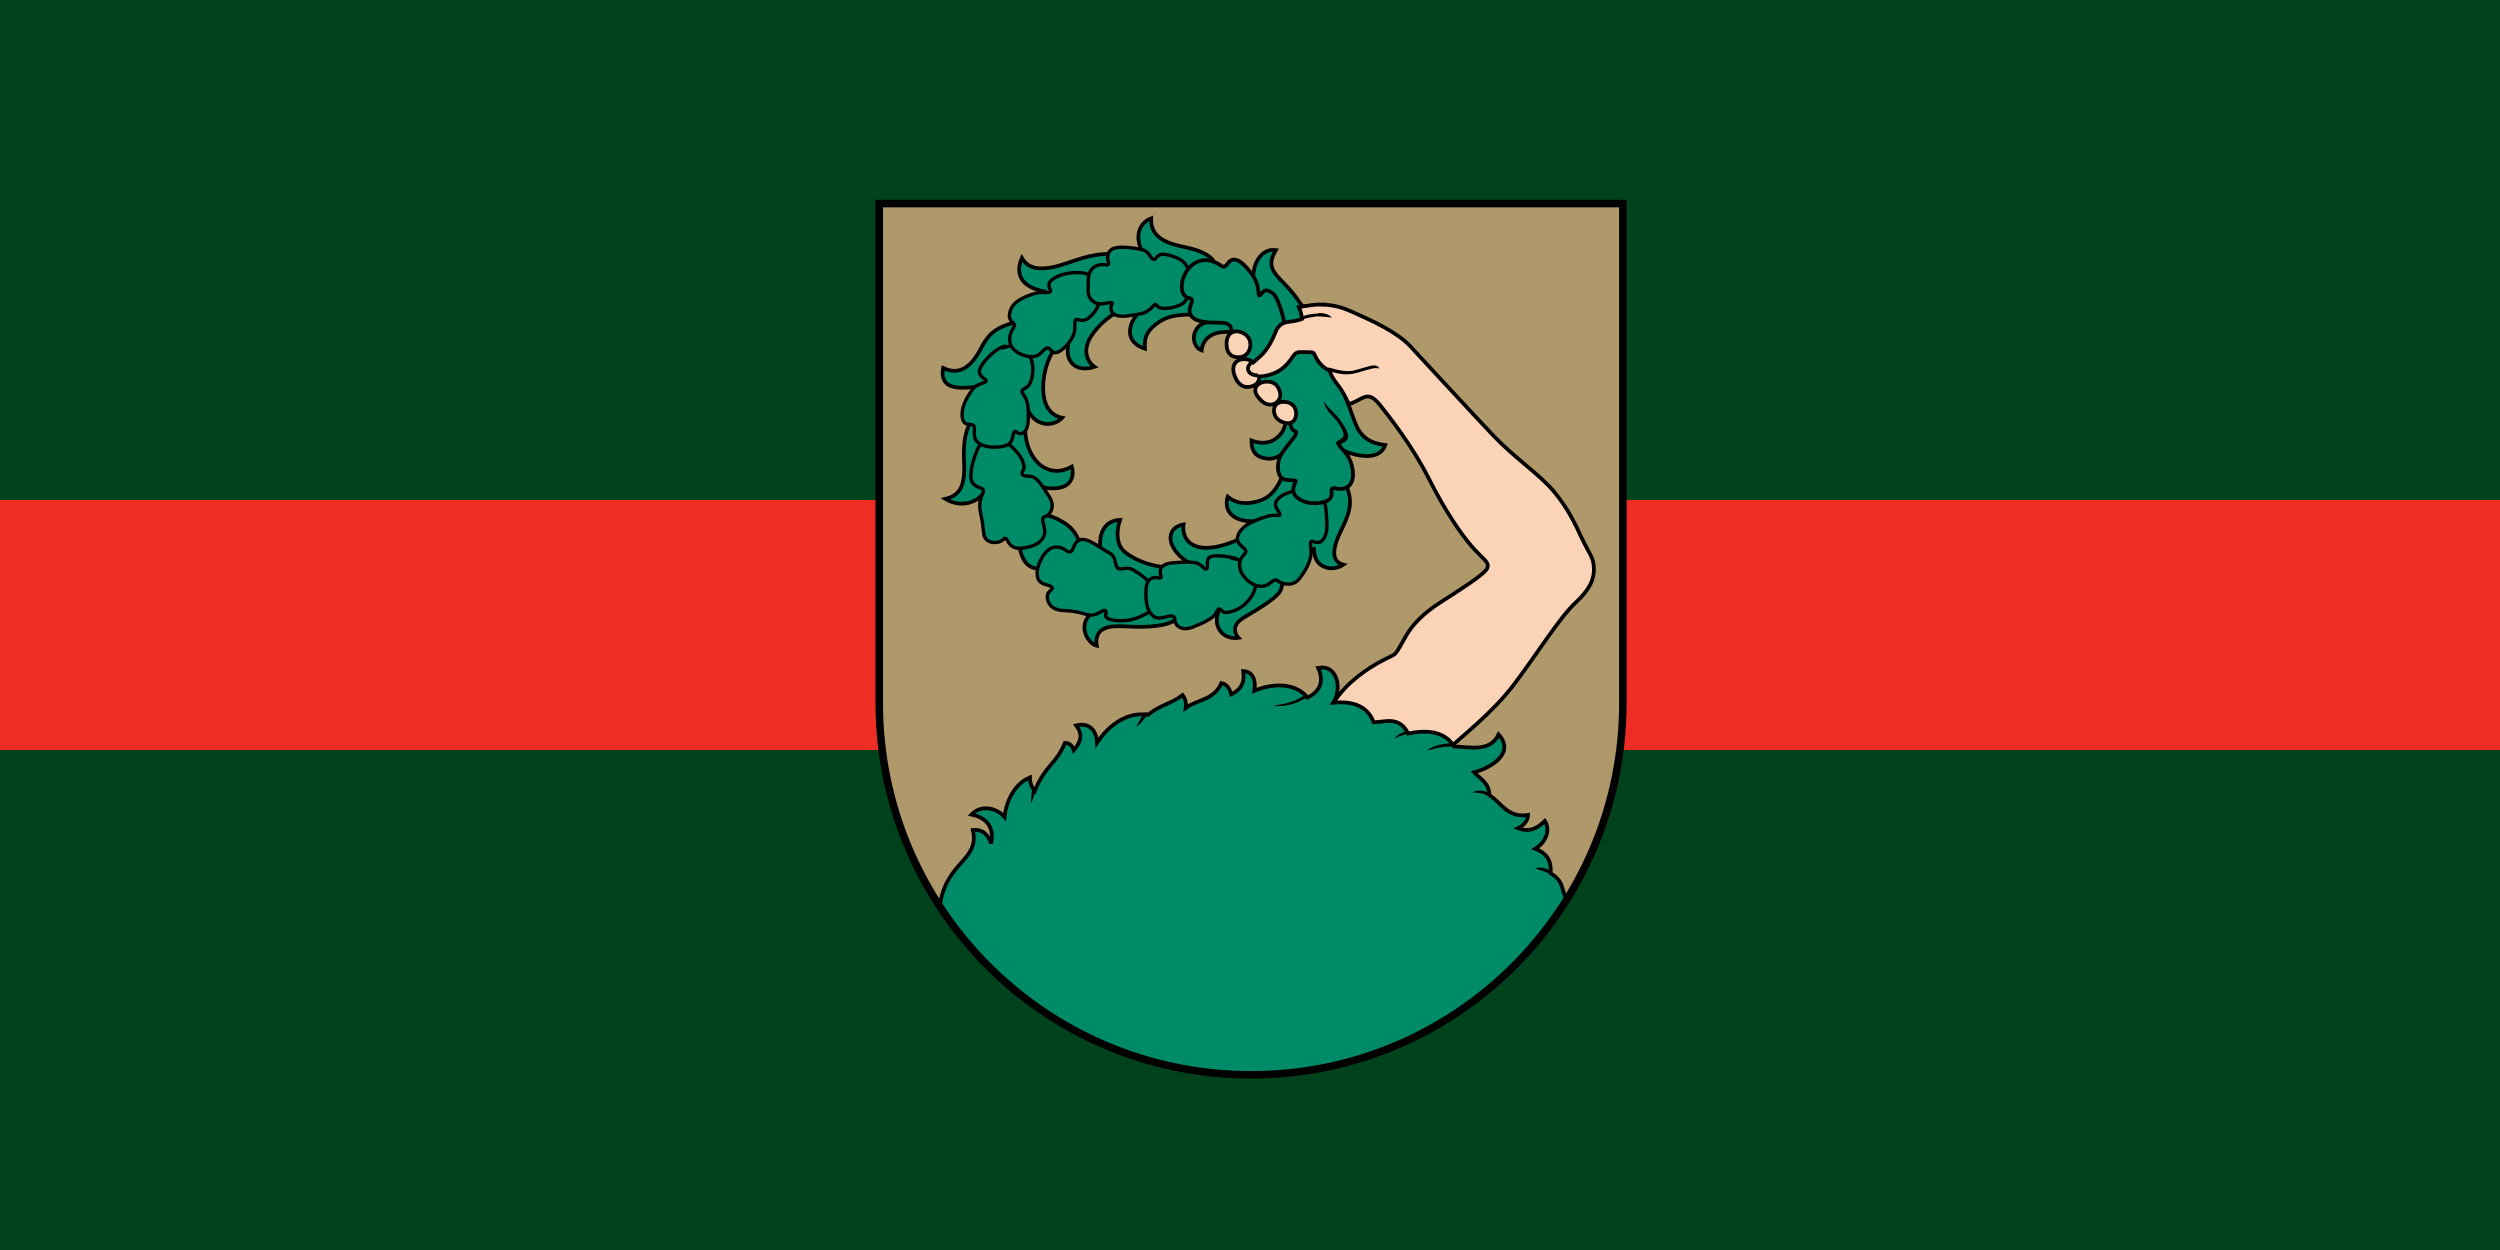
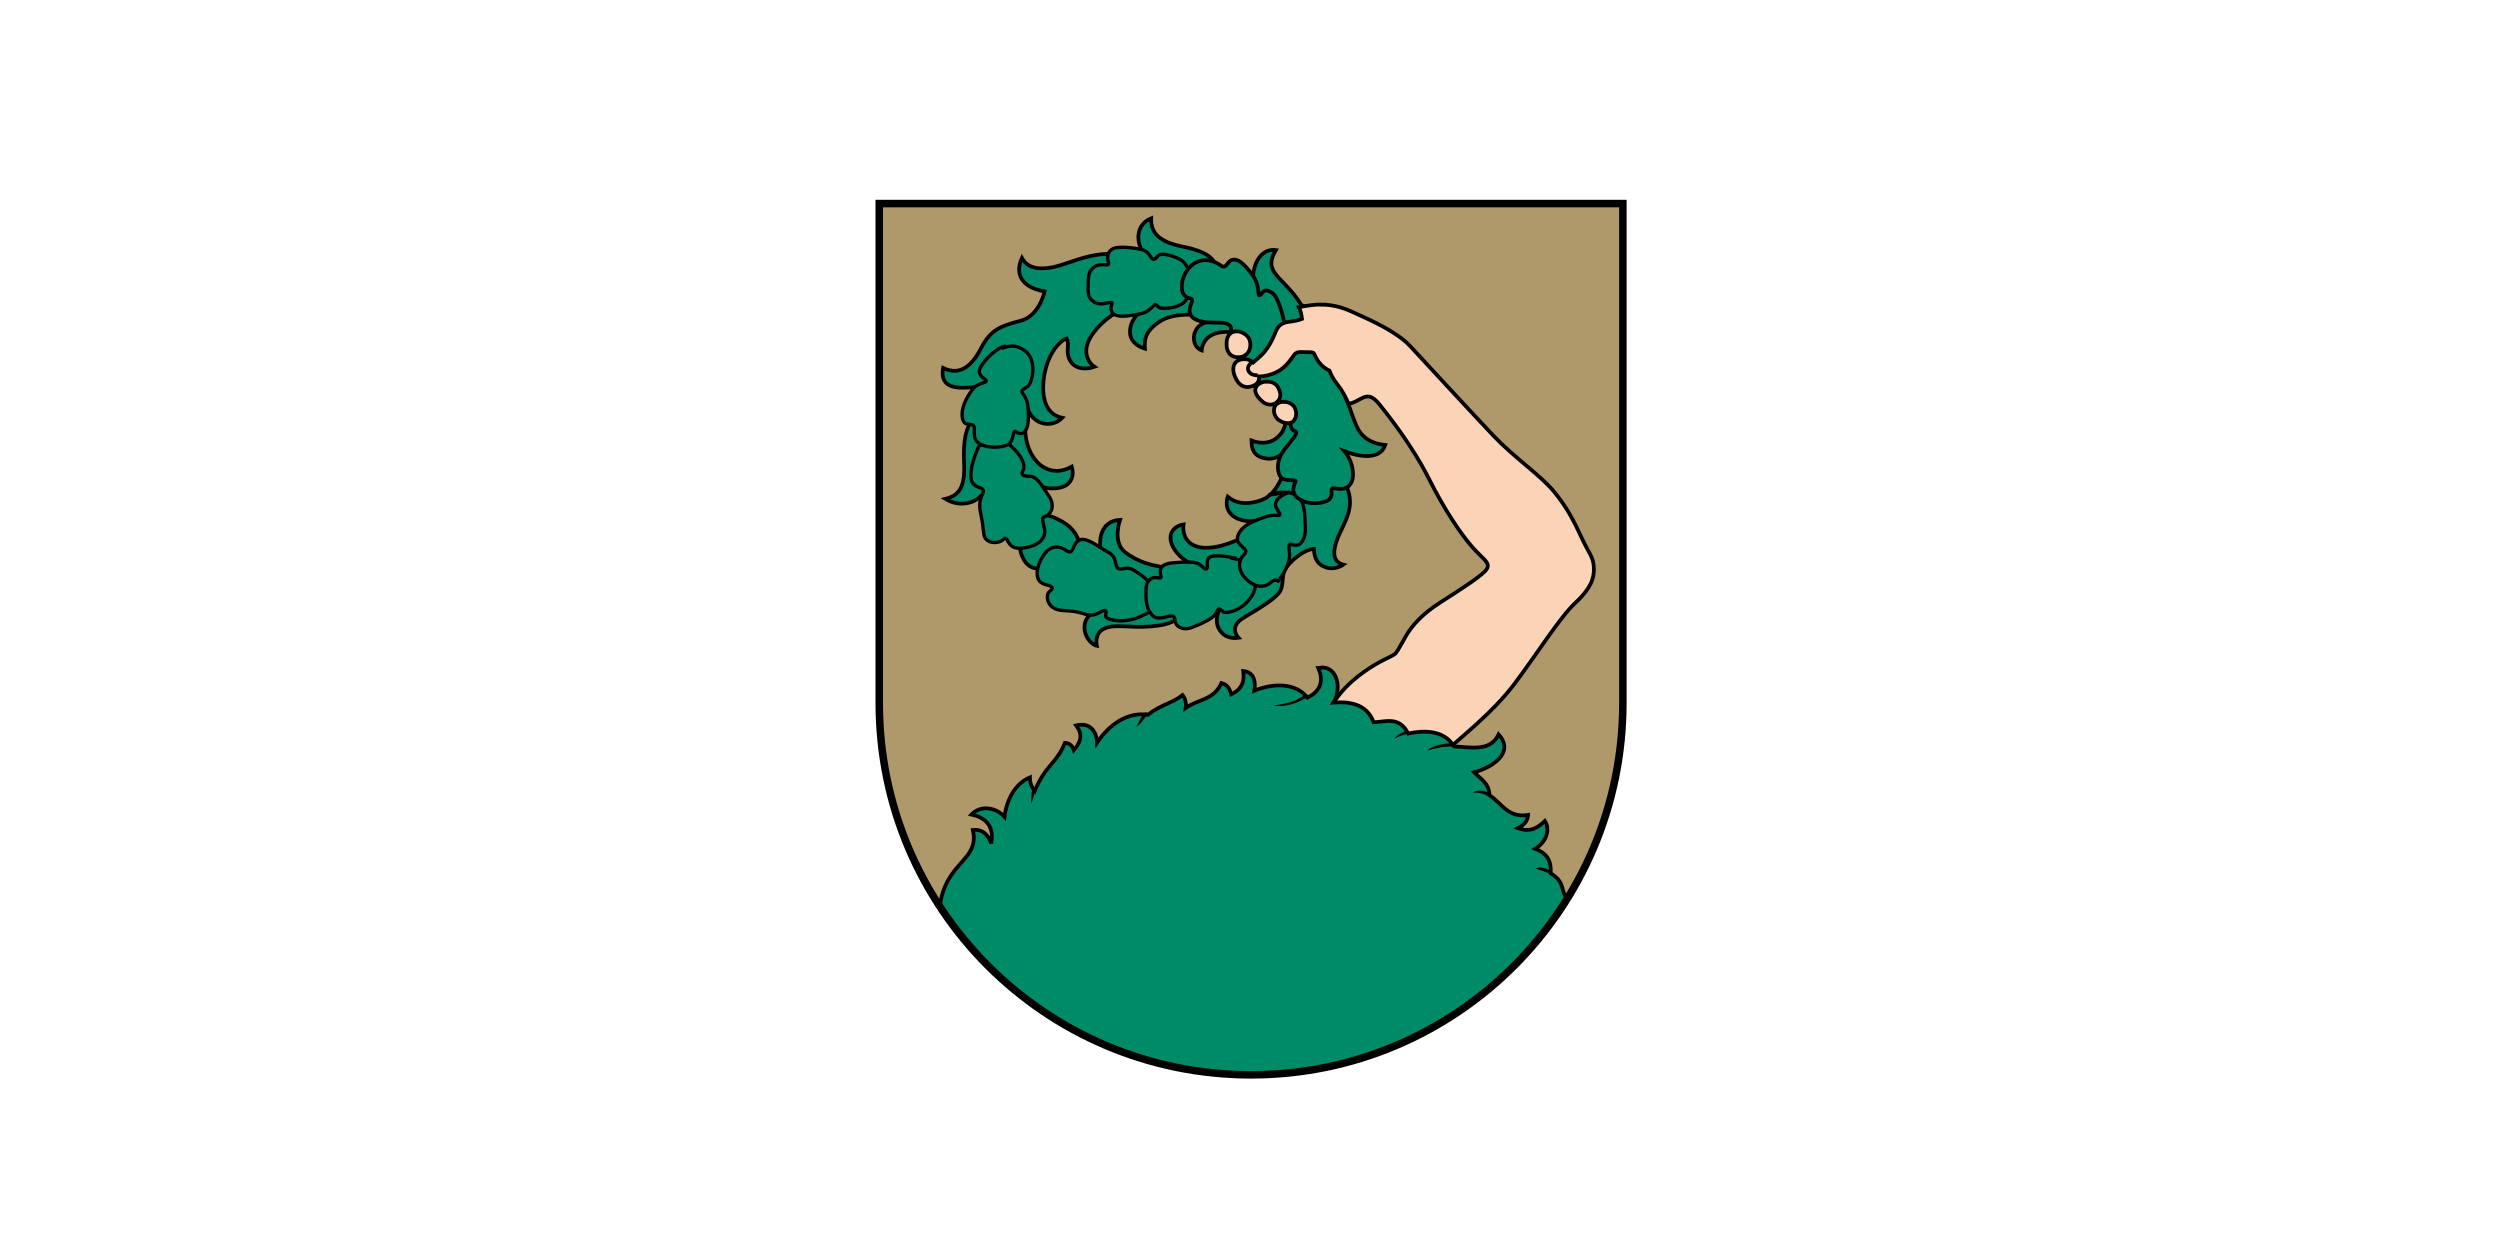
<svg xmlns="http://www.w3.org/2000/svg" height="200" viewBox="0 0 400 200" width="400">
-   <path clip-rule="evenodd" d="m0 0h400v200h-400z" fill="#00421c" fill-rule="evenodd" stroke-width="1.411" />
-   <path clip-rule="evenodd" d="m0 80h400v40.001h-400z" fill="#ee2d24" fill-rule="evenodd" stroke-width="1.411" />
  <g transform="matrix(.907 0 0 .907 109.267 -38.265)">
    <path d="m130.7 294.7v332.5c0 136.7 110.8 247.5 247.5 247.5s247.5-110.8 247.5-247.5v-332.5z" fill="#af986a" transform="scale(.265)" />
    <g stroke="#000">
      <path d="m111.6 115-5 .3c-.3 1.6-.4 3-1.8 4.1-1.4 1.2-3.2 1-4.5.5 0 1.5.4 2.7 2.2 3.1 1.7.4 3-.3 4.1-1.6l-.1 2.7c-.8 2.4-1.9 5.5-4.7 6.4s-4.5.3-5.7-.7c0 0-.7 1.9.7 3.2s3.8 1.3 4.8.9c0 0-.7 1.9-2.7 3s-6 2.6-8.5 1.6c-2.6-1-2.1-3.8-2.1-3.8-.9.1-2.9 1-2.1 3.4.9 2.4 3.5 3.6 3.5 3.6s-1.2.7-3.8.6-5.6-.9-7.9-2.7-.9-5.7-.9-5.7c-2.6.1-3.9 2.3-3.4 5.4 0 0-3 .4-3.5-.9-.6-1.3-.9-2.8-3.3-4.2s-2.7-.7-3.2-1.8-.3-4.3-.3-4.3c1 .3 2.6.4 3.8-.1s1.9-1.8 1.4-3.5c-1.1.6-2.7 1.2-4.6.3-1.8-.8-3.4-3.2-3.6-6.4-.3-3.1.5-3.8.5-3.8 1.4 2.9 4.5 2.9 6 1.3-1.4-.3-3-1.3-3.3-4.3-.3-2.9.7-6.2 2-7.9s2.1-1.8 2.1-1.8c.6 1.3-.3 2.3.6 3.9.8 1.4 2.5 1.7 4.3 1.1-.9-.6-1.8-2-1.3-3.8.4-1.8 2.7-4.4 5.2-5.8s4.5-1.1 4.5-1.1c-.3 1.3-1.8 1.9-2.1 4s1.3 3.1 2.6 3.5c-.1-1.7.1-2.8 1.8-4.2s3.3-1.7 5.5-1.8 3.3.5 5.2 1.2c-1.8 0-3 .4-3.6 1.7-.6 1.2-.2 2.9 1.1 3.4.1-1.5 1.2-2.9 3.4-3.2s3.5.5 6.6 1.7 9.5-2.3 9.3-4.2-1.7-2.3-1.7-2.3c-1.4-2.2-2.4-3.1-3.9-4.7s-1.9-2.8-.6-5c-2.2-.3-3.8 1.7-4 4.5l-6.6-1.8c-.4-1.2-1.7-2.5-5.8-3.3-4-.8-5.7-2.3-5.6-5-2.5 1-3 3.9-1.1 6.6-1.8-.1-3.6-.5-7.1-.3s-6.4 1.7-9 2.3c-2.6.5-4.5.3-5.6-1.6-1.3 2.9 0 5.2 4 5.9 0 0-.9 4.4-4.3 5.2-3.4.9-5.2 1.5-6.9 4.8s-3.8 4.9-6.7 3.5c-.8 4.5 4.2 3.4 6.4 3.3 0 0 .6 2.3-.9 4.9s-2 4.4-1.8 8.6c.2 4.3-.9 5.7-3.3 6.3 2.6 1.6 5.8.8 7-1.5 0 0 5.8 4.8 5.9 8 .1 3.3 1.1 6.4 4.5 5.7l10.4 6.8c-.9.7-2.7 1-3.2 3-.4 2 1.1 3.7 2.1 3.9 0 0-.5-2.2 1.3-3 1.8-.9 4.3-.1 8.2-.4 3.8-.3 4.2-1.1 6.1-2.2s4.2-2 6.1-.9c0 0-1.1 1.9-.1 3.6s2.8 1.6 3.4 1.5c0 0-1.9-1.9 1-3.6s5.8-3.5 6.4-4.7.2-2.8.9-3.9 3-3.3 5-3.5c.1 1.7.6 2.8 2.2 3.3s3-.5 3-.5c-1.5-.4-2.4-1.7-.6-5.6 1.5-3.1 2.7-5.4.8-9s-4.6-12.8-4.6-12.8z" fill="#008b68" stroke-width=".661" />
      <path d="m82.6 145.4c-.6-1-2-2-3.2-2.7s-2.3.3-2.8-.4c-.5-.8-.1-2-1.6-2.7-1.5-.8-3.6-2.6-4.9-2.2-1.2.4-1.1 1.8-1.7 2.1-.7.3-1-.9-2.7-.8-1.8.1-3.1 2.9-3.2 4.3s.4 2.1 1.8 2.4c1.4.4.8.7.3 1.2-.6.5-.6 3.2 2.6 3.3 3.1.1 3.6.8 4.8.8s2-1 2.5-.8-.5 1.1.7 1.5 3.4.5 5.4-.4 2.4-1.2 2.6-2.3c.2-1.2.2-2.2-.4-3.2z" fill="#008b68" stroke-width=".595" />
      <path d="m97.2 140.6c-1.9-.4-4.1-.6-4.5.1s0 1.5-.3 1.8c-.3.4-.8-.7-1.8-1s-4.1-.1-5 .1c-.8.2-1.4.6-1.4 1.5 0 .8.6 1.2-.5 1s-1.9.5-2 1.9 0 3.3.7 4.2c.6.9 1.1 1.2 2.5.9 1.4-.4 1.9-.4 1.9.6.1.9 1.2 1.8 2.9 1.2s3.7-1.6 4.2-2.3c.4-.7.5-1 .7-1s.3.2.7.5c.4.4 2.5-.1 3.8-1.3 1.4-1.3 2.2-2.8 1.8-4.3-.4-1.6-.9-1.9-1.1-2.3s-.8-1.1-2.7-1.5z" fill="#008b68" stroke-width=".595" />
-       <path d="m107.1 129c-1.9.6-3 1.7-2.4 2.8s1.1 1.4-.1 1.3-2.6.5-4.2 1.2-2.6 1.9-2.6 3c.1 1.1 1.6 1.6 1.5 2.2s-1.2.9-1.1 2.6 2.3 3.7 4 3.5c1.6-.1 1.8-1.6 2.8-.9s2.8.9 3.8-.5c1.1-1.4 2.2-3.4 2-5s-.1-1.7.6-1.4c.3.1.9.2 1.3-.2.6-.5 1-1.7.9-3-.1-2.4-.2-4-.9-4.8s-1.2-1.1-2.1-1.2-1.6-.2-3.5.4z" fill="#008b68" stroke-width=".595" />
+       <path d="m107.1 129c-1.9.6-3 1.7-2.4 2.8s1.1 1.4-.1 1.3-2.6.5-4.2 1.2-2.6 1.9-2.6 3c.1 1.1 1.6 1.6 1.5 2.2s-1.2.9-1.1 2.6 2.3 3.7 4 3.5c1.6-.1 1.8-1.6 2.8-.9c1.1-1.4 2.2-3.4 2-5s-.1-1.7.6-1.4c.3.1.9.2 1.3-.2.6-.5 1-1.7.9-3-.1-2.4-.2-4-.9-4.8s-1.2-1.1-2.1-1.2-1.6-.2-3.5.4z" fill="#008b68" stroke-width=".595" />
      <path d="m54.9 119.7c-1.5.1-2.5.3-3.2 2.4-.8 2.1-1.3 4.5-.5 5.4s1.8.6 1.8 1.3-1 1.4-.5 3.8c.5 2.3.4 2.7.6 3.9s1.5 1.6 2.6 1.3.9-.9 1.3-.6c.4.2.5 2.2 3.4 1.6 2.9-.5 3.6-2 3.4-3.3-.2-1.2-.7-2 .1-2.2s2-1.7.6-3.7c-1.4-2.1-2.1-3.4-3.4-3.4s-1.5-.4-1.1-1 .1-2-1.3-3.5c-1.5-1.6-2.1-1.9-3.6-1.9z" fill="#008b68" stroke-width=".595" />
      <path d="m56.6 103.3c-1.7.5-4.2 3.2-4.3 4.3s1.2 1.4 1.2 1.8-1.6.3-2.5 1.6c-1 1.4-2 3.2-1.7 4.9s1.6.8 2 1.4c.4.5-.5 2.3 1.1 3.2s4.1.6 5 .1c.9-.6.8-2.1 1.1-2.3s.7.8 1.6.2.9-2.5.8-4.2c-.1-2.1-1.1-2.6-1.1-3.1.1-.6 1.2-.3 1.7-2.1.5-1.9.2-3.7-.8-4.7s-2.4-1.5-4.1-.9z" fill="#008b68" stroke-width=".595" />
-       <path d="m68.8 90.3c-1.9.1-3.9 1-4.2 1.9-.2.9.6 1.3.1 1.5-.5.3-1.4-.2-3.1.4s-3.5 1.4-3.9 3.1c-.5 1.7.9 1.9.8 2.4-.2.6-1.1 1.5-.8 3s2.1 2.4 3.6 2.5c1.6.1 1.9-.9 2.7-1.4s.7.5 1.6.7c1 .1 2.6-1.6 3.2-2.9s.2-2.3.4-2.8c.2-.6 1.2.7 2.6-.6s1.7-2.5 1.9-3.9-.6-2.4-1.5-3.1-1.5-.9-3.4-.8z" fill="#008b68" stroke-width=".595" />
      <path d="m87.9 95.9c-1.4.7-3.1.8-3.7.6s-.7-.7-.9-.6c-.3.1-1 1.3-2.4 1.6s-3.6.7-4.5.3c-.9-.3-1-1.2-.8-1.7.2-.6.2-.6-.5-.5s-1.8.5-2.8-.3-.8-1.8-.8-2.9 0-1.9.6-2.7c.7-.8 1.7-.9 2.4-.8s.7-.2.5-.7c-.2-.6-.1-1.8 1-2.2s3.5-.1 4.9.2 1.5 1.5 2 1.7.6-.4 1.1-.7c.5-.4 2.2 0 3.6.7s1.9 2.4 1.9 3.9c.1 1.4-.3 3.4-1.6 4.1z" fill="#008b68" stroke-width=".595" />
      <path d="m106.3 100.9s-.1-2.1-.9-4.4-1.2-2.6-2.1-3c-1-.4-1.1.7-1.6.8-.4.1.3-1.8-1.6-4.1-1.8-2.3-2.7-2.4-3.4-2.1-.7.4-.9 1.5-1.7 1-.8-.6-2.5-1.5-4.3-.7s-2.7 2.9-2.7 4.2c0 1.4.4 1.6.8 2 .5.3.9.1 1 .5s-.3.8-.4 1.6.2 1.8 2.1 2.2 3.5 0 4.5.4c.9.4.6.9.9 1.8s1.3 5.7 2.6 7.2c1.3 1.6 5.4 4.7 7 6.3s.4 1.3.7 2.6c.3 1.4 1.1.8 1 1.4s-1.5 2-2.5 3.5-.9 3.5-.2 4.3 2.7.3 2.6.7-1.2 2 .6 3.1c1.7 1.2 4.5.8 5.3.1s.2-1.5.5-1.9c.2-.3 1 .2 2 0s2.2-1.2 1.5-4.1c-.3-1.1-.8-1.9-1.3-2.5 2.4.9 6.2 1.7 7.2-1.1-2.6-.3-3.9-1.3-4.8-2.8-.8-1.5-1.5-4.1-1.9-4.8-.3-.7-4.2-11-4.2-11z" fill="#008b68" stroke-width=".661" />
      <path d="m425.8 361.9c-4.9-.1-9.9.7-15.8 1.8 1.3 2.7 1.8 5 2.1 7.8-2.9 1.1-4.6 1.4-9.2 2-4.6.7-6.9 2.7-8.7 7.5-1.9 4.8-5.4 11.5-9.9 15.4-1.8 1.6-3.4 2.9-4.7 4.1-1.6-1.5-3.8-2.4-6.7-2.2-5.2.4-8.5 4.7-5.2 12.1 3.2 7.4 8.8 7.4 13 5.1 2.3-1.3 3-3.4 2.9-5.7 2.2 0 5-.4 8.5-1.6 8.7-2.9 12.3-9.5 14.4-12.3s3.8-2.3 7.1-2.3c3.4 0 5.4 0 6.2.5.8.4 2.3 8 10.6 11.8 1.5 3.9 2.5 5.6 5.6 9.6s5 7.8 7.2 12.6c4-.9 5.3-2.2 9.1-4s6.7-1.6 11.8 4.8 21.4 26.9 32.3 48.6 21.3 36.8 28.5 45.2 12.4 10.6 10.5 14.8-18.7 14.7-31.3 22.8c-12.7 8.1-19.1 16.1-22.2 21.3s-5.8 10.6-7.4 12.4-5.5 3-11 6.1c-5.4 3-21.1 12.1-30.5 27.1 0 0 9.5 23.3 37.5 30.1s38.5 1.2 38.5 1.2c9-9 29.5-24.1 44.7-44.3s30-44 40.2-53.5 12.8-16.2 12.5-23.5-3-9.1-8-19.7c-4.9-10.6-9.5-20.1-18.6-31.1s-26.1-22.3-40.2-37.1c-14.4-15.2-45.5-48.9-55.3-59.5-9-9.7-25.4-17-39-23.1-7.3-3.3-13.4-4.6-19.6-4.7zm-57.5 17.9c-3.4.1-6.2 2.4-6.4 7.6-.3 7 3.5 9.9 8.3 9.6 4.8-.2 7.2-3.9 7.5-7.5s-1.1-7.2-5.9-9.1c-1.2-.5-2.4-.7-3.5-.7zm20 33.4c-3.3.2-6.3 1.9-7.1 4.4s.8 5.5 4.2 8.6c3.4 3.2 8.2 3.2 10.9-.2 1.7-2.1 1.9-4.8.2-8.3s-4.8-4.6-8.1-4.4zm11.9 13.4c-1.3 0-2.8.3-4.1 1-3.7 1.9-3.3 7.6-.3 10.5 3 2.8 8.6 4.1 11 1s1.5-8.2-.8-10.2c-1.4-1.3-3.5-2.2-5.8-2.2z" fill="#fbd3b6" stroke-width="2.5" transform="scale(.265)" />
      <path d="m425.2 603.6c-.7 0-1.5.1-2.3.2 4.5 10 .2 16.2-7.1 19.8-7.7-9.7-22.3-10-35.4-4.6.9-5.1.3-12.5-7.4-13.1.6 5 .7 11.4-8 15.5-1.2-4.4-3.2-6.7-6.5-7.5-5.2 11.6-15.8 10.7-23.8 16.6.5-3.2-.2-6.2-2.1-8.6-7.2 5.7-14.3 6.2-23 13.1-13.8-2.1-26 6.7-33.9 18.6-.4-8.3-5.2-13.6-13.9-11.5 4 5.3 3.9 10.2-1.6 16.5-.8-2.6-2.4-4.7-5.9-4.9-5.8 14.3-12.9 14.5-20.1 32.1-1.9-2.6-3.2-4.9-3.2-9.1-9.8 4.1-15.6 14.9-16.9 26.3-5.1-5.9-15.4-8.5-22-1.6 7.9 1.7 15.6 6.5 13.1 19.3-1.8-5.6-5.6-9.7-12.2-9 4.8 20.6-18 20.6-22 50.8 44.2 67.6 120.5 112.2 207.3 112.2 88.7 0 166.6-46.7 210.2-116.9-4.4-6.4-1.2-11.4-10.9-17.3.8-9.6-3.8-13.8-10.2-16.3 7.9-4.9 9.9-13.1 6.4-18.5-7.6 7.5-13.2 6.5-17.9 4.8 4.5-2.3 6.5-5.1 6.7-8.8-13.7 2.2-17.8-8.3-25.7-13.1-.2-8.3-6.1-10.9-10.2-15.3 11.2-2.9 27.6-12.7 16.3-25.2-5.6 12-19.3 8.3-29.7 8-6.6-11.2-20.4-10.8-30.5-8.6-5.9-11.8-15.2-7.7-23-7.5-4.5-12.3-16.3-14-26.8-13.1 5.5-8.4 3.2-23.5-7.7-23.4z" fill="#008b68" stroke-width="2.5" transform="scale(.265)" />
    </g>
    <path d="m110.2 165.2-.4-.5c-2 1.4-3 1.5-5.7 2 1.9.2 3.9-.2 6-1.5zm-28 2.9-.5-.3c-1.2 1-1 1.6-1.8 2.6 1.2-.6 1.2-1.4 2.3-2.3zm45.7 3.5-.2-.5c-.9.3-1.8.8-2.2 1.4.7-.4 1.7-.7 2.4-.9zm8 1.7c-1.7 0-3.7.4-4.6 1.3 1.5-.4 2.7-.8 4.8-.7zm-74.2 8c-.3.9-.2 1.5-.3 2.6.5-.8.5-1.6.8-2.4zm80.3 1.3.1-.6c-.7-.3-1.9-.6-2.8 0 1.1 0 1.8.1 2.7.6zm10.7 13.7.1-.6c-.8-.5-1.9-.6-2.4-.3.9.3 1.8.6 2.2.8z" />
-     <path d="m112.1 97.5c-.8 0-1.8.1-3.2.6l.2.5c1.2-.4 2-.5 2.7-.6.9 0 1.6.1 2.7.2-.7-.7-1.6-.8-2.4-.8zm6.8 9.9c-1 .3-2.1.5-5-.4l-.3.5c3 1.1 4.4.7 5.5.4s2-.6 2.5-.7.8-.1 1.2 0c-.1-.6-.9-.6-1.4-.5s-1.4.4-2.5.7zm-3.3 9.4c.9 1.4 1 1.9.9 2.4-.2.5-1.3.7-1.3 1.1-.1.4 1.1 1.5 1.5 1.9l1.1-.2c-1.1-.5-1.5-1-1.7-1.5.4-.2 1-.4 1.2-1s-.2-1.6-1.2-3c-1-1.5-2.2-2.1-3-3.5 0 1.4 1.6 2.5 2.6 3.9z" />
    <path d="m100.4 106c-.5.5-.8.9-.7 1.4s.6 1 1.7 1" fill="none" stroke="#000" stroke-width=".661" />
    <path d="m130.7 294.7v332.5c0 136.7 110.8 247.5 247.5 247.5s247.5-110.8 247.5-247.5v-332.5z" fill="none" stroke="#000" stroke-width="5" transform="scale(.265)" />
  </g>
</svg>